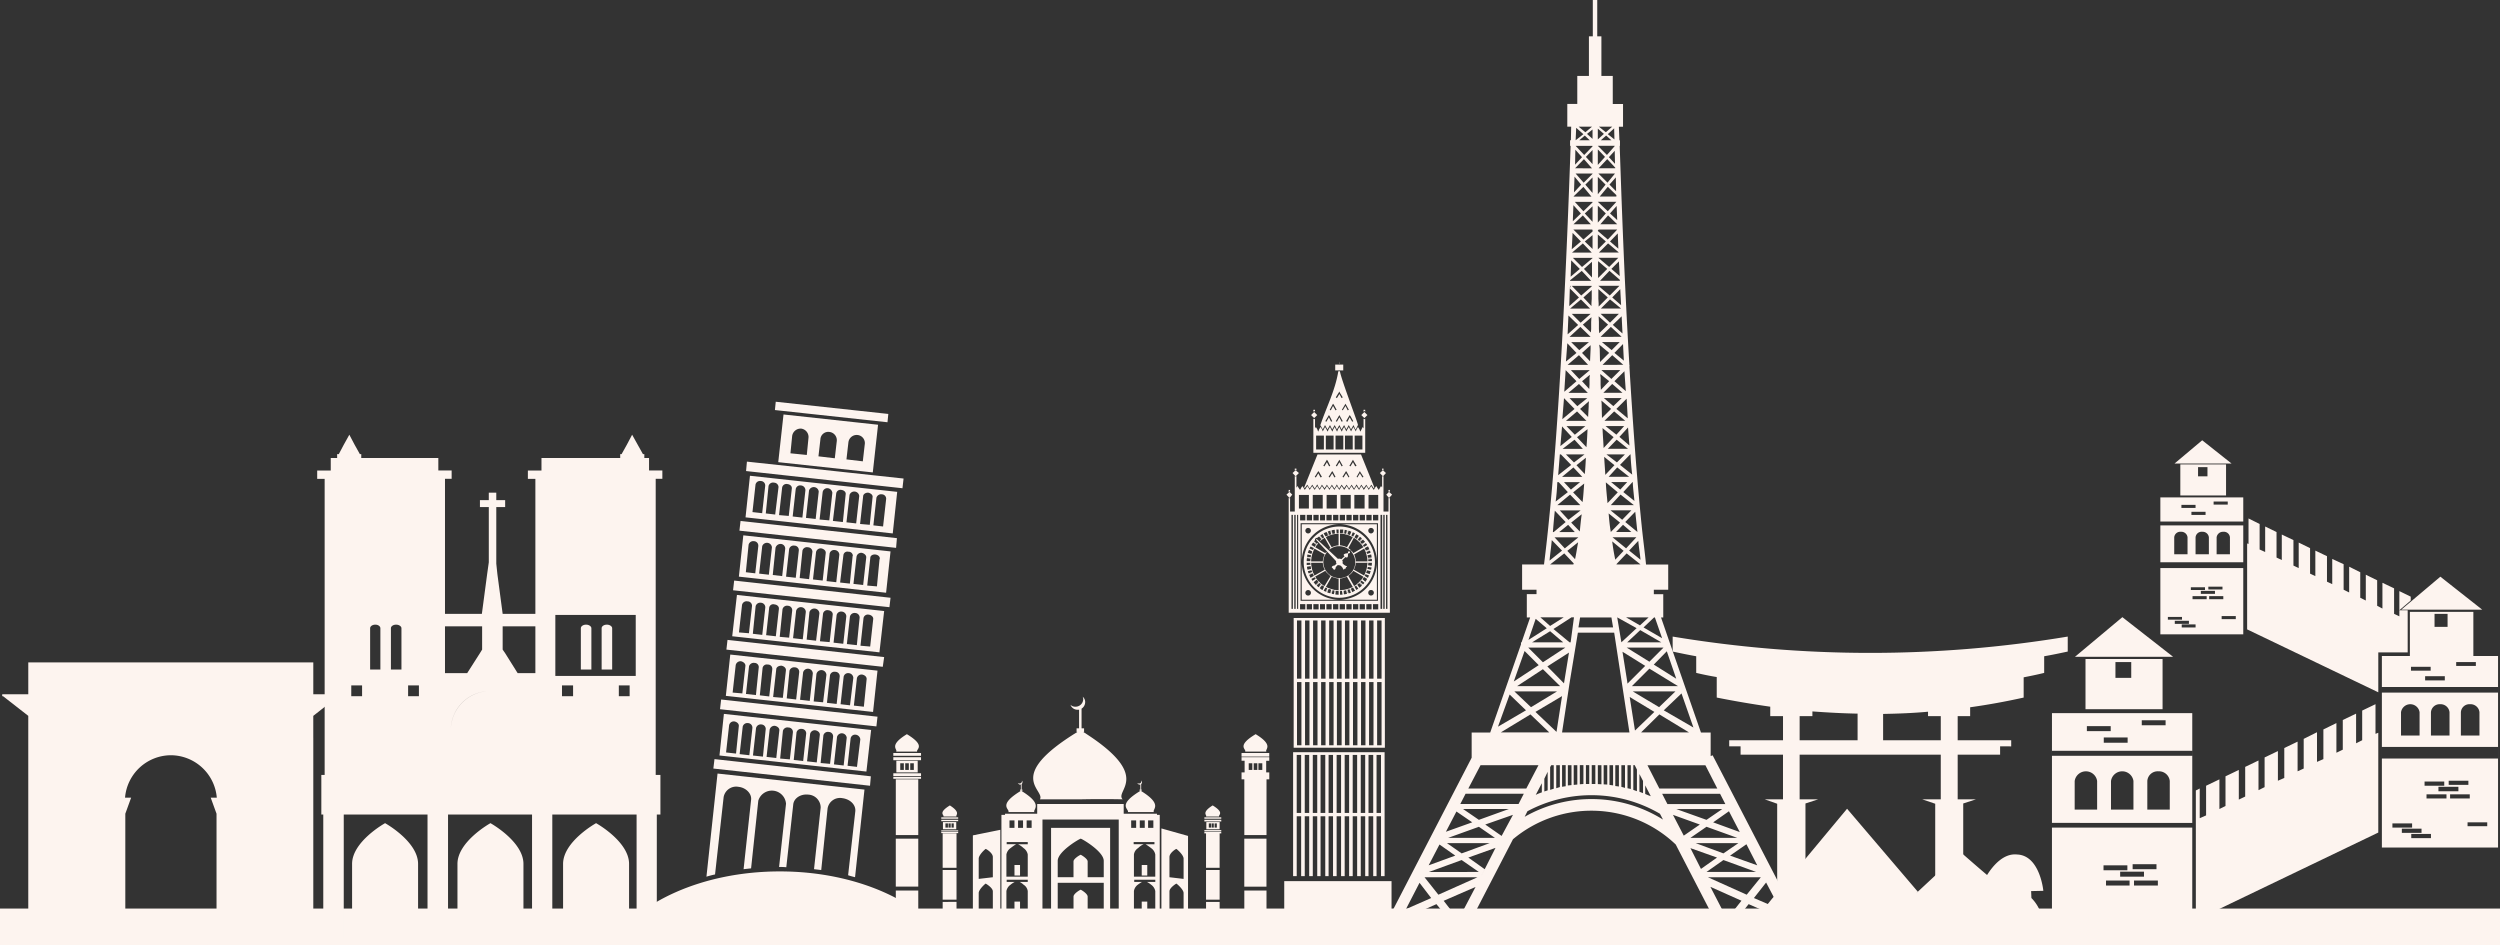
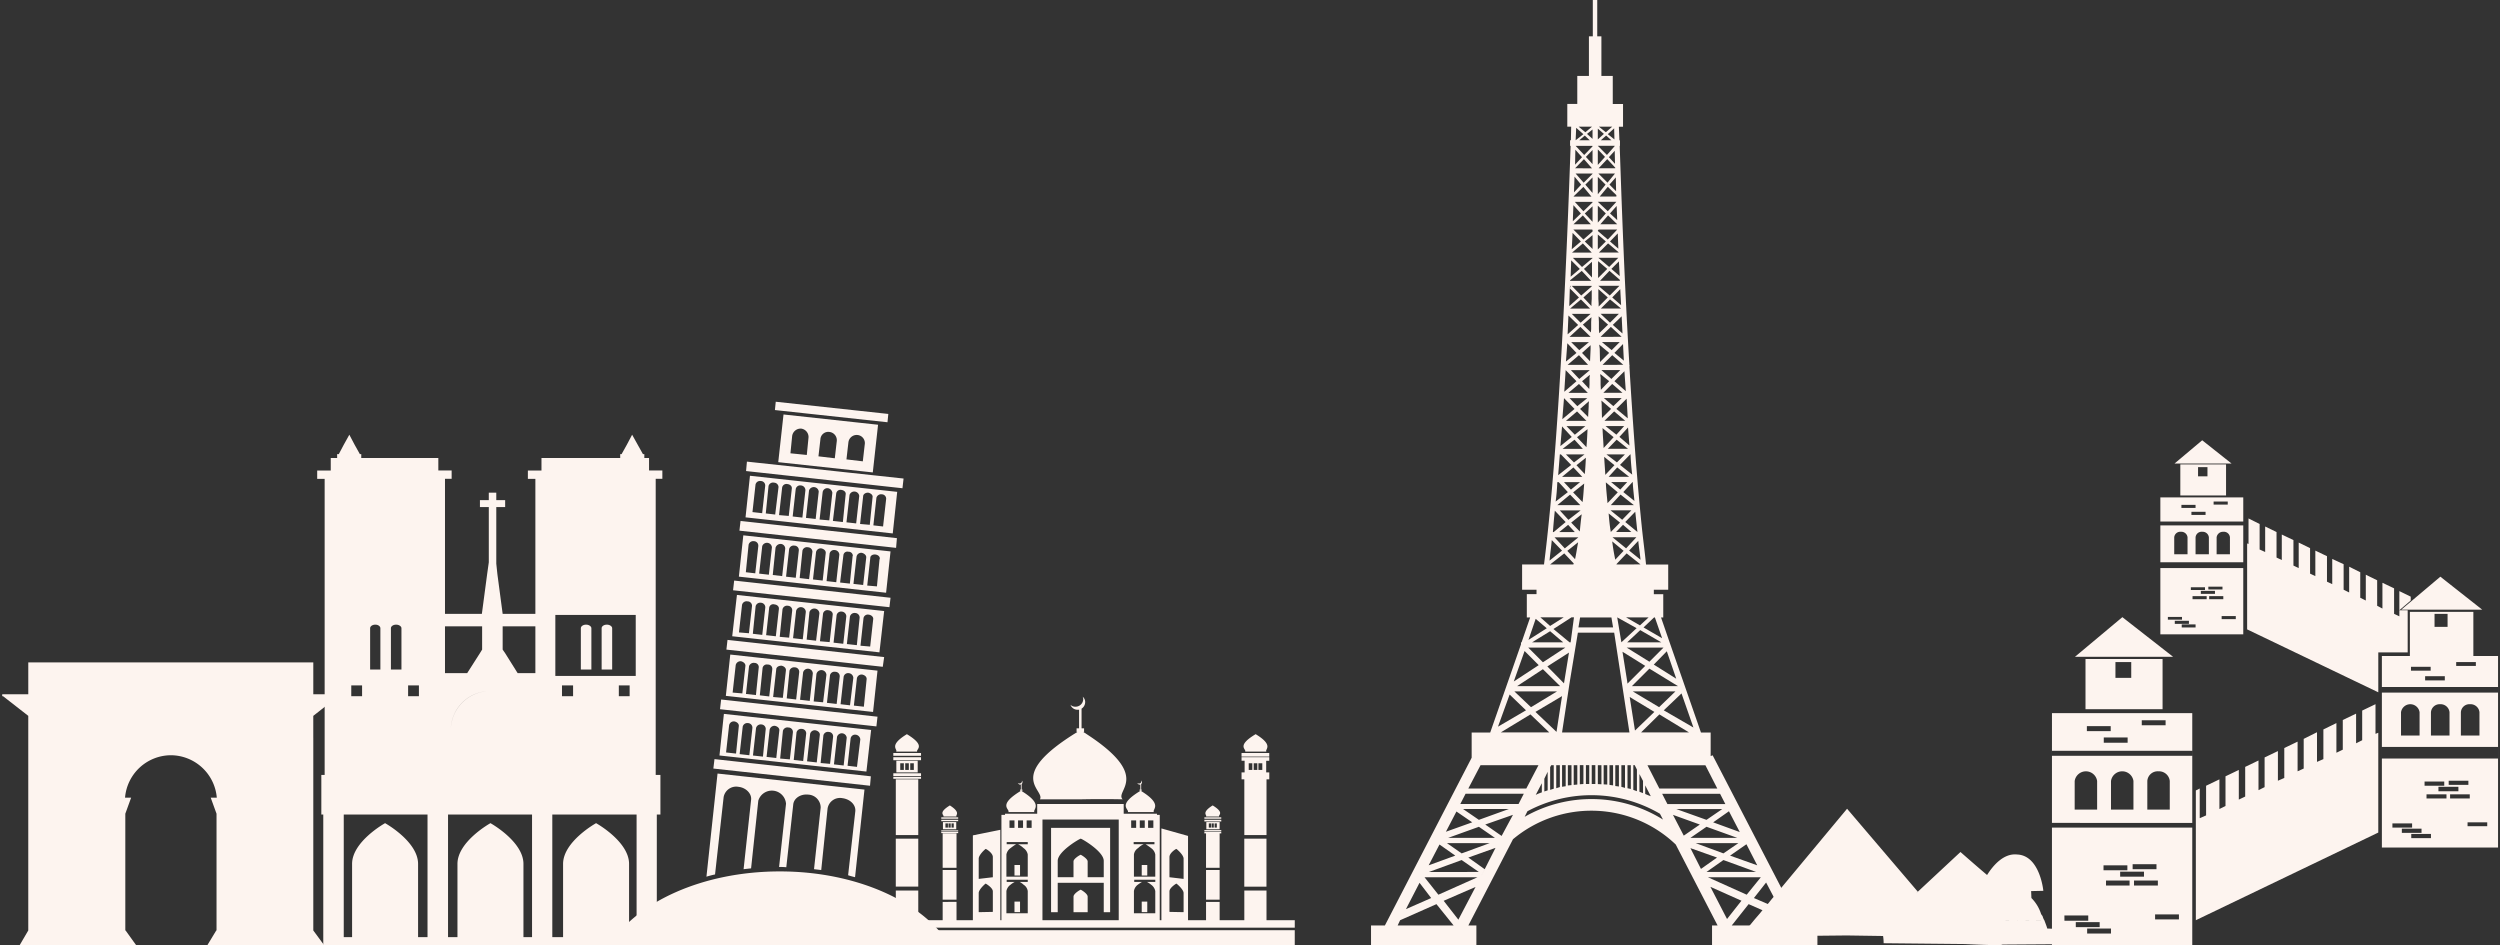
<svg xmlns="http://www.w3.org/2000/svg" width="569.934" height="215.469" viewBox="0 0 569.934 215.469">
  <rect x="0" y="0" width="569.934" height="215.469" fill="#333333" stroke="none" />
  <g transform="translate(66 -214.03)">
-     <rect width="569.934" height="8.341" transform="translate(-66 421.158)" fill="#fdf4ef" />
    <path d="M5.627,443.112v43.993l2.465,3.348h-26.61l2.022-3.348h.063V460.494l-1.327-3.665h1.39a10.567,10.567,0,0,0-10.428-9.67,10.537,10.537,0,0,0-10.492,9.67H-35.9l-1.328,3.665v26.611h.063l2.4,3.348H-61.31l1.96-3.348V438.182L-65.1,433.7h-.19v-.443h5.941v-7.267H5.627v7.267h6v.443h-.316l-5.689,4.487v4.93Z" transform="translate(-0.204 -60.955)" fill="#fdf4ef" fill-rule="evenodd" />
    <path d="M36.445,431.647v8.089h.442v29.771h76.037V439.735h.822V430.7h-1.074V363.194h1.517v-1.9h-3.033v-2.844H110.08v-.884h-.316l-1.2-2.149-1.265-2.276-1.2,2.276-1.2,2.149h-.316v.884H86.631V361.3h-3.1v1.9H85.24v30.782H77.783l-1.2-9.04-.253-2.4V369.641H78.35V368.06H76.328v-1.707H74.622v1.707H72.6v1.582h2.023v12.578l-.38,2.717-1.2,9.04H64.635V363.194h1.517v-1.9H63.117v-2.844H45.546v-.884H45.23l-1.2-2.149-1.2-2.276-1.265,2.276-1.138,2.149h-.379v.884H38.593V361.3H35.5v1.9H37.2V430.7h-.757Zm28.19-34.827H73.1v5.31l-.506.82L69.692,407.5H64.635V396.819Zm13.148,0H85.24V407.5H81.2L78.35,402.95l-.568-.82Zm-11.82,23.26a8.929,8.929,0,0,1,8.279-8.469,8.979,8.979,0,0,0-8.279,8.469Zm9.67-8.469a8.812,8.812,0,0,1,4.993,2.02,8.812,8.812,0,0,0-4.993-2.02Zm32.487-3.477H89.791V394.228H108.12v13.906Zm-6.573-11.693c.631,0,1.2.378,1.2.819v9.419h-2.4V397.26c0-.441.505-.819,1.2-.819Zm-4.74,0c.632,0,1.2.378,1.2.819v9.419h-2.4V397.26c0-.441.505-.819,1.2-.819Zm7.458,16.307h2.465v-2.465h-2.465Zm-12.957,0h2.528v-2.465H91.308Zm-37.8-16.307c.632,0,1.2.378,1.2.819v9.419h-2.4V397.26c0-.441.507-.819,1.2-.819Zm-4.741,0c.633,0,1.138.378,1.138.819v9.419H47.569V397.26c0-.441.505-.819,1.2-.819Zm7.458,16.307h2.466v-2.465H56.228Zm-12.957,0h2.466v-2.465H43.27Zm65.041,54.927H106.6V450.987c0-5.119-7.521-9.291-7.521-9.291s-7.523,4.172-7.523,9.291v16.687H89.1V439.735h19.215v27.939Zm-23.83,0H82.522V450.987c0-5.119-7.522-9.291-7.522-9.291s-7.522,4.172-7.522,9.291v16.687H65.329V439.735H84.481v27.939Zm-23.828,0H58.5V450.987c0-5.119-7.522-9.291-7.522-9.291s-7.522,4.172-7.522,9.291v16.687h-1.9V439.735H60.653v27.939Z" transform="translate(-29.189 -40.007)" fill="#fdf4ef" fill-rule="evenodd" />
    <path d="M450.47,425.012h1.265l-9.545-18.457a27.815,27.815,0,0,0-37.1-1.2l-10.176,19.658h1.833V429.5H372.727v-4.487h3.16l19.782-38.238v-5.752H399.9l7.016-20.1v-.442h.126l1.961-5.689h-.758V349.48h2.212v-1.01h-3.288v-5.753h4.994c3.729-29.2,5.5-79.387,6.068-95.44h-.127v-1.265h.19l.063-3.1h-.884v-5.182h2.276v-6.385h2.654V222.31h.885v-8.28H424.3v8.28h.947v9.038h2.591v6.385h2.34v5.182h-.948l.126,3.1h.126v1.265h-.063c.316,9.038.948,29.01,2.213,50l.063.19-.063.062c.757,12.706,1.7,25.663,2.843,36.788.316,3.033.694,5.752.947,8.405h5.057v5.753H437.2v1.01h2.149v5.309h-.506l1.961,5.689,7.142,20.544h2.209v5.372l.445-.19,20.1,38.808h3.793V429.5H450.47Zm-48.8-45.32h0l6.385-3.729-3.73-3.6Zm3.6-10.3h0l5.687-3.728-3.222-3.224Zm3.349-9.479h0l4.172-2.657-2.527-2.146Zm28.822-5.122h-.19l-2.4,2.276,4.236,2.465Zm2.717,7.713h0l-2.969,3.033,5.119,3.223Zm3.351,9.608h0l-4.046,3.853,6.764,3.92ZM423.1,242.914h0l-1.517,1.265-1.515-1.265Zm-1.958,1.708h0l-1.77,1.39.126-2.845Zm-.948,1.39h0l1.264-1.074,1.138,1.074Zm1.77-1.453h0l1.263-1.012v2.148Zm1.263,2.843h0l-1.9,1.96-1.959-2.085h3.856Zm-2.4,2.465h0l-1.582,1.708.063-3.413Zm-1.582,2.529h0l2.023-2.087L423.1,252.4Zm2.465-2.591h0l1.518-1.58v3.222Zm1.518,3.855h0l-2.023,2.023-1.833-2.086h3.856Zm-2.592,2.465h0l-1.643,1.77.125-3.6Zm-1.706,2.656h0l2.212-2.149,1.834,2.213H418.93Zm2.654-2.656h0l1.644-1.643v3.539Zm1.644,4.046h0l-2.086,2.022-1.96-2.148h4.046Zm-2.654,2.528h0l-1.834,1.769v-.379l.126-3.287Zm-1.708,2.465h0l2.149-2.023,1.834,2.023Zm2.593-2.465h0l1.77-1.644v3.539Zm1.77,4.108h0l-2.086,1.834-2.276-2.276H423.1l.128.063Zm-2.654,2.275h0l-2.086,1.77.19-3.729Zm-2.023,2.528h0l2.464-2.085,2.023,2.085Zm2.907-2.528h0l1.77-1.453v3.161Zm2.973-2.465h0l.187-.253h4.234l-2.147,2.276-2.274-1.961Zm-5.753-.253h0v0Zm4.55,6.511h0l-2.4,2.022-2.087-2.085h4.488Zm-2.907,2.465h0l-2.086,1.77.126-3.729Zm-2.213,2.591h0l2.655-2.149,2.15,2.276h-4.805Zm3.16-2.591h0L423.1,273.7v3.6Zm1.771,3.982h0l-2.4,2.085-2.149-2.212h4.551Zm-2.907,2.528h0l-2.213,1.959.127-4.045Zm-2.024,2.528h0l2.466-2.085,2.085,2.085Zm3.034-2.528h0l1.9-1.706v2.022l-.063,1.012v.632Zm-2.907-2.654h0l-.189.569.062-.569Zm4.551,6.383h0l-2.275,2.023-2.023-2.023Zm-2.844,2.528h0l-2.4,2.149.189-4.3Zm-1.958,2.718h0l2.465-2.275,2.337,2.275Zm3.032-2.781h0l1.961-1.706-.063,1.075v1.643l-.064.759Zm1.391,3.982h0l-2.212,1.833-1.834-1.833Zm-2.844,2.466h0l-2.4,1.959.317-4.173Zm-2.022,2.716h0L420.132,295l2.086,2.212Zm3.286-2.716h0l1.959-1.772v.824l-.127,2.843Zm1.77,3.92h0l-2.4,2.02-1.9-2.02Zm-3.033,2.525h0l-2.783,2.4.319-4.929Zm-1.833,2.655h0l2.4-2.023,2.022,2.023Zm3.1-2.655h0l1.77-1.455v.254l-.063.315V301.7l-.063,1.01Zm1.2,3.855h0l-2.276,1.834-1.77-1.834Zm-2.91,2.466h0l-2.781,2.338.38-4.8Zm-1.958,2.717h0l2.529-2.149,2.149,2.149Zm3.224-2.717h0l2.023-1.769-.063.7v.5l-.126,2.4Zm1.2,3.919h0l-2.4,1.959-1.894-1.959Zm-3.1,2.464h0l-2.592,2.086.379-4.489ZM416.4,316.36h0l2.717-2.086,1.9,2.086Zm3.288-2.655h0l2.4-1.833c-.063,1.327-.126,2.781-.254,4.108Zm1.706,3.92h0l-2.4,1.831-1.834-1.831Zm-3.034,2.4h0l-2.97,2.339c.127-1.518.252-3.162.379-4.74h.253Zm-2.086,2.717h0l2.591-2.149,2.023,2.149Zm3.288-2.654h0l2.147-1.708c-.063,1.265-.126,2.528-.251,3.73Zm.821,3.855h0l-2.086,1.706-1.581-1.706ZM417.6,326.22h0l-2.781,2.148c.19-1.389.316-2.905.378-4.423h.316Zm-2.4,2.972h0l2.907-2.4,2.34,2.4Zm3.6-2.91h0l2.528-2.02c-.126,1.388-.189,2.907-.378,4.232Zm1.708,4.11h0l-2.781,2.149-1.96-2.149Zm-3.412,2.654h0l-2.719,2.275h-.19c.126-1.579.253-3.222.442-4.866Zm-1.456,2.275h0l2.023-1.641,1.516,1.641Zm2.718-2.149h0l2.4-1.9c-.19,1.331-.315,2.721-.442,3.92Zm1.645,3.352h0l-3.1,2.528-2.339-2.528Zm-3.731,3.031h0l-2.844,2.278c.127-1.518.379-3.1.506-4.678Zm-2.717,3.16h0l3.222-2.528,2.15,2.276v.063l-.064.189Zm3.919-3.1h0l2.465-1.961c-.253,1.393-.444,2.719-.7,3.857Zm7.206-96.706h0l1.578,1.265,1.455-1.265Zm2.023,1.708h0l1.516,1.2-.063-2.53Zm.821,1.39h0l-1.2-1.074-1.2,1.074Zm-1.707-1.453h0l-1.388-1.2v2.466Zm-1.388,2.718h0l2.082,2.085,1.771-2.022v-.063Zm2.527,2.59h0l1.39,1.517-.063-2.97Zm1.452,2.4h0l-1.831-1.96-1.961,2.087h3.792Zm-2.339-2.464h0l-1.64-1.708v3.541Zm-1.516,3.791h0l2.087,2.086,1.706-2.086Zm2.528,2.528h0l1.517,1.517-.064-3.16Zm1.579,2.4h0l-1.958-1.9-1.833,2.213h3.791Zm-2.465-2.4h0l-1.767-1.77v3.982Zm-1.767,3.92h0l2.274,2.148,1.958-2.148Zm2.78,2.654h0l1.641,1.517-.127-3.224Zm1.641,2.465h0l-2.084-2.023L425,265.164Zm-2.592-2.465h0l-1.829-1.77v3.856Zm.95,6.383h0l1.9,1.644-.129-3.477Zm1.96,2.465h0l-2.4-2.022-2.086,2.085h4.488Zm-2.91-2.465h0l-1.829-1.58v3.413Zm-1.706,3.73h0l2.466,2.085,2.086-2.085Zm2.971,2.528h0l1.9,1.643-.189-3.35Zm1.9,2.465h0l-2.34-2.023-2.149,2.276h4.551Zm-2.844-2.465h0l-2.086-1.77v3.856Zm-2.024,3.856h0l2.593,2.212,2.212-2.212Zm3.16,2.654h0l2.024,1.77-.191-3.666Zm2.024,2.528h0l-2.528-2.085-2.086,2.085Zm-3.034-2.528h0l-2.15-1.9v2.211l.063,1.012v.759Zm-1.644,3.729h0l2.15,2.023,2.023-2.023Zm2.781,2.528h0l2.213,1.96-.19-3.919Zm2.023,2.718h0L427.4,288.55l-2.339,2.275Zm-3.1-2.781h0l-2.15-1.9.064,1.265v1.643l.063.948Zm-1.391,3.982h0l2.212,1.833,1.833-1.833Zm2.843,2.466h0l2.149,1.77-.19-3.794Zm2.023,2.716h0L427.716,295l-2.212,2.212Zm-3.223-2.716h0l-2.275-1.9.126.949.063,3.033Zm-1.77,3.92h0l2.276,2.02,2.022-2.02Zm2.971,2.525h0l2.591,2.277-.316-4.551Zm1.833,2.655h0l-2.339-2.023-2.023,2.023Zm-3.034-2.655h0L425,299.295v.442l.063.315V301.7l.064,1.2Zm-1.2,3.855h0l2.149,1.834,1.9-1.834Zm2.844,2.466h0l2.593,2.149L431,304.919Zm2.023,2.717h0l-2.528-2.149-2.213,2.149Zm-3.223-2.717h0l-2.213-1.9.063.823v.5l.064,2.654Zm-1.265,3.919h0l2.465,1.959,1.77-1.959Zm3.162,2.464h0l2.276,1.959-.318-4.108Zm1.958,2.718h0l-2.592-2.086-2.02,2.086Zm-3.286-2.655h0L425.5,311.62c.062,1.58.189,3.1.253,4.551Zm-1.643,3.92h0l2.4,1.831,1.834-1.831Zm3.1,2.4h0l2.781,2.213c-.189-1.582-.316-3.036-.378-4.615h-.063Zm2.086,2.717h0l-2.719-2.149-1.957,2.149Zm-3.351-2.654h0l-2.339-1.9c.063,1.391.189,2.781.253,4.111Zm-.758,3.855h0l2.085,1.706,1.579-1.706Zm2.781,2.275h0l2.528,2.023c-.125-1.453-.316-2.845-.379-4.3h-.062Zm2.4,2.972h0l-3.034-2.4-2.212,2.4Zm-3.668-2.91h0l-2.717-2.275c.063,1.643.253,3.226.381,4.74Zm-1.641,4.11h0l2.654,2.149,2.086-2.149Zm3.349,2.654h0l2.78,2.275c-.19-1.516-.315-3.1-.505-4.614Zm1.391,2.275h0l-1.9-1.641-1.581,1.641Zm-2.591-2.149h0l-2.59-2.085c.125,1.454.252,2.909.5,4.234Zm-1.707,3.352h0l3.1,2.528,2.339-2.528Zm3.793,3.031h0l2.592,2.087c-.126-1.391-.379-2.844-.507-4.3Zm2.592,3.16h0L431,340.188l-2.338,2.465.063.063Zm-3.857-3.1h0l-2.591-2.149c.19,1.581.442,2.969.695,4.171Zm-20.859,20.857h7.081l-2.971-2.528Zm7.205-5.689h0l-3.1,1.961-2.213-1.961Zm-2.338,2.657h0l4.11-2.657h.568l-.759,5.689h-.252Zm19.785.252h0l-2.972,2.781H438.9Zm-3.225-2.909h0l3.162,1.834L436,354.789Zm2.4,2.465h0l-4.424-2.465.95,5.689Zm-27.241,13.211h9.8l-3.92-3.856Zm11-8.786h0l-5.12,3.351-3.348-3.351Zm-4.107,4.3h0l4.93-3.16-1.138,7.015Zm23.261.5h0l-3.982,3.983h10.49Zm-5.186-4.8h0l5.186,3.224,3.222-3.224Zm4.235,4.171h0l-5.182-3.223,1.074,6.763.063.507Zm3.225,11.062h0l-4.172,4.109h10.933Zm-6.069-5.246h0l6.006,3.6,3.728-3.6Zm4.93,4.678h0L431.7,372.93l1.2,7.648Zm-35.016,4.678h11.061l-4.3-4.109Zm12.833-9.355h0l-5.944,3.6-3.791-3.6Zm-4.931,4.678h0l6.066-3.6-1.262,8.154Zm25.028,16.75h0v1.959c.442.19.888.379,1.266.506Zm-.5,1.768h0v-2.78l-.821-1.58v4.045Zm-1.391-.442h0v-4.929l-.505-1.011h-.316V394.1Zm-1.39-.506h0V388.48h-.759v5.246Zm-1.328-.252h0V388.48H429.8v4.93Zm-1.389-.316h0V388.48h-.824v4.742Zm-1.328-.252h0V388.48h-.822v4.488Zm-1.326-.19h0V388.48h-.823v4.362Zm-1.329-.062h0V388.48h-.819v4.3Zm-1.391-.063h0v-4.3h-.821v4.3Zm-1.389,0h0v-4.3h-.761v4.3Zm-1.329,0h0v-4.3h-.821v4.362Zm-1.389.125h0V388.48h-.823v4.488Zm-1.328.128h0V388.48H417.6v4.614Zm-1.326.252h0v-4.8h-.824v4.93Zm-1.329.19h0V388.48h-.821v5.246Zm-1.391.378h0V388.48h-.569l-.252.443V394.1Zm-1.389.38h0v-4.237l-.76,1.582v2.907Zm40.893,29.327h0l3.286-4.171-7.079-3.161ZM458.37,418h0l3.223-3.981H449.521Zm4.426-2.781h0l-2.78,3.54,6,2.59Zm-3.983,4.93h0l-3.854,4.867h12.894l-.569-1.138Zm-10.869-8.028h0l3.664-2.59-6.065-2.149Zm5.119-3.54h0l3.412-2.337h-9.733Zm5.246-2.085h0l-3.73,2.592,6.195,2.213Zm-5.246,3.6h0l-3.856,2.717H460.52Zm-7.52-5.056h10.68l-7.015-2.528Zm-1.518-.505h0l3.665-2.53-6.13-2.211Zm5.183-3.6h0l3.6-2.465H442.316Zm5.119-1.961h0l-3.6,2.528,6.066,2.213Zm-14.032-1.644H453.5l-1.2-2.339H439.094Zm-47.656,26.359h0l-3.35-4.3,7.269-3.161ZM388.085,418h0l-3.159-3.981H397Zm-4.3-2.716h0l2.655,3.476-5.753,2.528Zm3.857,4.866h0l3.919,4.867H378.793l.568-1.2Zm10.048-6.13h0l.95-1.834-3.73-2.654,6.2-2.213-2.465,4.867Zm-4.3-5.438h0l-3.349-2.337h9.734Zm-5.055-2.023h0l3.6,2.529-6.068,2.213Zm5.055,3.541h0l3.919,2.717H385.936Zm7.587-5.056H390.3l7.016-2.528Zm50.69-11.25H438.462l-2.719-5.31h13.211ZM402.5,404.6h0L398.768,402l6.319-2.211Zm-5.183-3.667h0l-3.6-2.465H404.14Zm-5.118-1.9h0l3.6,2.465-6,2.149Zm14.158-1.707H393.079l1.2-2.339h13.273Zm1.77-3.538H394.911l2.781-5.31H410.9Zm11.756-35.522h8.279l3.478,22.755H416.275l1.771-11.632Zm8.027-1.2h-7.9l.378-2.276h7.142Zm-16.245,37.607h0v-2.085l-1.388,2.657a8.945,8.945,0,0,1,1.388-.571Zm27.622,6.2h0l-.693-1.328a30.915,30.915,0,0,0-30.214-.569l-.632,1.266a30.728,30.728,0,0,1,31.539.631Z" transform="translate(-126.17)" fill="#fdf4ef" fill-rule="evenodd" />
    <path d="M260.328,439.7v4.488h.569v.823h-.189c16.116,10.177,7.079,13.336,8.974,15.359-3.1-.064-6.194-.064-9.353,0h-9.482c1.2-2.213-8.152-5.12,8.533-15.359h-.19v-.823h.57v-4.235h-.38a1.691,1.691,0,0,1-1.58-1.137,1.52,1.52,0,0,0,1.138.442,1.755,1.755,0,0,0,1.77-1.707,1.506,1.506,0,0,0-.126-.568,1.555,1.555,0,0,1,.568,1.2,1.78,1.78,0,0,1-.821,1.516ZM228.85,464.291c.189-.379-1.327-.824,1.453-2.528,2.655,1.7,1.2,2.213,1.517,2.528Zm-.126,2.907h3.033v-1.645h-3.033Zm.568-.379h.569v-.95h-.569Zm1.39,0h.506v-.95h-.506Zm-.695,0h.505v-.95h-.505Zm-1.644-1.455H232.2v-.316h-3.857Zm0-.568H232.2v-.317h-3.857Zm0,2.906H232.2v-.253h-3.857Zm0,.379H232.2v-.252h-3.857Zm.317.063h3.16v7.839h-3.16Zm3.16,8.345v6.763h-3.16v-6.763Zm0,7.267v4.173h3.729V468.59l6.258-1.266v20.607h.252V463.913h.823v-.254h7.331v-2.213h19.72v1.834h0v.378h7.584v.254h.633v24.019h.379V467.008l6.068,1.708v19.215h4.108v-4.173h3.1v4.173h5.625v-6.764h5.057v6.764h6.445v1.7H211.342v-1.7h6.638v-6.764H223.1v6.764h5.562v-4.173ZM222.845,449.5c-.316-.567,2.149-1.262-2.339-3.979-4.361,2.653-1.959,3.474-2.464,3.979Zm.128,4.741H218.1v-2.655h4.868Zm-.886-.568h-.822v-1.517h.822Zm-2.275,0h-.821v-1.517h.821Zm1.138,0h-.823v-1.517h.823Zm2.78-2.213h-6.32v-.695h6.32Zm0-1.01h-6.32v-.631h6.32Zm0,4.614h-6.32v-.63h6.32Zm0,.632h-6.32v-.442h6.32Zm85.2,37.923H211.342v-3.411h97.589Zm-85.832-37.8H217.98v12.7H223.1Zm74.52-6.323c.378-.567-2.149-1.262,2.4-3.979,4.359,2.653,1.958,3.474,2.465,3.979Zm4.8,4.741v-2.655h.7v-.82H296.8v.82h.7v2.655h-.7v1.582h.633v12.7h5.057v-12.7h.633V454.24Zm-3.982-.568h.821v-1.517h-.821Zm2.213,0h.883v-1.517h-.883Zm-1.076,0h.824v-1.517h-.824Zm-2.781-3.035h6.322v-.819H296.8Zm5.689,18.711v10.933h-5.057V469.348Zm-51.07,18.583H268.8V464.986H251.415Zm40.262-23.64c-.189-.379,1.327-.824-1.454-2.528-2.719,1.7-1.2,2.213-1.517,2.528Zm.126,2.907H288.77v-1.645H291.8Zm-.633-.379h-.506v-.95h.506Zm-1.327,0h-.505v-.95h.505Zm.633,0h-.506v-.95h.506Zm1.706-1.391h-3.854v-.379h3.854Zm0-.631h-3.854v-.317h3.854Zm0,2.906h-3.854v-.316h3.854Zm0,.442H291.8v7.839h-3.1v-7.839h-.379v-.316h3.854Zm-3.475,8.345v6.763h3.1v-6.763Zm-70.727-7.143v10.933H223.1V469.348ZM240.1,481.357v4.677l-3.222.063v-4.361c0-.821,1.517-2.149,1.58-2.149s1.642.949,1.642,1.77Zm0-7.837v4.614l-3.222.379V473.9c0-.886,1.517-2.213,1.58-2.213.063-.063,1.642.885,1.642,1.834Zm40.263,7.837v4.677l3.224.063v-4.361c0-.821-1.579-2.149-1.642-2.149s-1.582.949-1.582,1.77Zm0-7.837v4.614l3.224.379V473.9c0-.886-1.579-2.213-1.642-2.213-.064-.063-1.582.885-1.582,1.834Zm-9.482-10.24c.381-.7-2.654-1.517,2.908-4.869h-.252v-.251h.189v-1.138h-.189a.626.626,0,0,1-.507-.38.678.678,0,0,0,.381.127.556.556,0,0,0,.567-.507.234.234,0,0,0-.062-.188.381.381,0,0,1,.188.378.586.586,0,0,1-.188.445v1.262h.125v.251h-.253c5.309,3.227,2.528,4.237,3.033,4.869Zm-9.164,11.25v3.6h3.667V474.4c0-2.149-4.993-5.056-5.248-5.056s-5.246,2.907-5.246,5.056v3.729h3.6v-3.6c0-.631,1.517-1.517,1.643-1.517.063,0,1.581.886,1.581,1.517Zm0,8.026V486.1h-3.224v-3.542c0-.695,1.517-1.578,1.643-1.578.063,0,1.581.883,1.581,1.578Zm3.667-3.157H254.891v6.7h-1.517V466.883h13.463V486.1h-1.453Zm-20.353-4.047H246.3v2.4h-1.265Zm0,8.343H246.3v2.4h-1.265Zm29.011,0h1.264v2.4h-1.264Zm0-8.343h1.264v2.4h-1.264Zm-30.149-10.176h1.138v1.708h-1.138Zm31.6,0h1.2v1.708h-1.2Zm-1.9,0h1.138v1.708H273.6Zm-1.96,0h1.138v1.708H271.64Zm-23.828,0h1.138v1.708h-1.138Zm-1.959,0h1.138v1.708h-1.138Zm26.484,14.032h1.768a8.5,8.5,0,0,0-.948.631,2.209,2.209,0,0,0-.884,1.455v5.056h4.867v-5.056a2.292,2.292,0,0,0-.949-1.455,4.942,4.942,0,0,0-.948-.631h1.9v-.5h-4.8Zm-29.076-8.6h2.15a13.77,13.77,0,0,0-1.265.886,2.281,2.281,0,0,0-.948,1.453v5.055h4.867V472.95a2.285,2.285,0,0,0-.949-1.453,5.426,5.426,0,0,0-1.264-.886h2.213v-.5h-4.8Zm0,8.6h1.833a4.908,4.908,0,0,0-.948.631,2.288,2.288,0,0,0-.948,1.455v5.056h4.867v-5.056a2.069,2.069,0,0,0-.949-1.455,4.1,4.1,0,0,0-.884-.631h1.833v-.5h-4.8Zm28.949-8.6h2.276a4.344,4.344,0,0,0-1.266.886,2.067,2.067,0,0,0-.947,1.453v5.055h4.867V472.95a2.285,2.285,0,0,0-.949-1.453,13.849,13.849,0,0,0-1.264-.886h2.023v-.5h-4.74Zm-25.537-14.537a.379.379,0,0,1,.19.378.58.58,0,0,1-.19.445v1.262h.19v.251H246.3v-.251h.189v-1.138H246.3c-.19,0-.38-.189-.507-.38a.9.9,0,0,0,.38.127.557.557,0,0,0,.569-.507.229.229,0,0,0-.064-.188Zm-.125,2.337c5.308,3.227,2.591,4.237,3.033,4.869H243.64c.443-.7-2.654-1.517,2.908-4.869Z" transform="translate(-79.759 -64.118)" fill="#fdf4ef" fill-rule="evenodd" />
-     <path d="M368.72,363.891h-1.135V355.8l-.128.125-.19-.125v2.59l-.252-.316-.253.443-.254.442-.316-.442-.254-.443-.315.443-.253.442-.315-.442-.254-.443-.316.443-.254.442-.253-.442-.316-.443-.254.443-.315.442-.253-.442-.316-.443-.251.443-.254.442-.318-.442-.253-.443-.315.443-.254.442-.316-.442-.251-.443-.317.443-.251.442-.256-.442-.315-.443-.253.443-.315.442-.252-.442-.317-.443-.252.443-.253.442-.318-.442-.254-.443-.315.443-.251.442-.316-.442-.251-.443-.318.443-.252.442-.253-.442-.317-.443-.252.443-.316.442-.252-.442-.317-.443-.251.443-.254.442-.315-.442-.252-.443-.318.443-.252.442-.316-.442-.253-.443-.315.443-.253.442-.251-.442-.317-.443-.254.443-.316.442-.251-.442-.316-.443-.254.443-.251.442-.316-.442-.251-.443-.256.379V355.8l-.188.125-.191-.125v8.09h-1.073v-3.16l-.125.189-.19-.189v26.23h23.069v-26.23l-.19.189-.127-.189Zm.7,98.854H344.955v-14.6h24.462Zm-2.4-15.737V433.355H366v13.652h-.759V433.355H364.17v13.652h-.759V433.355H362.4v13.652h-.822V433.355h-1.012v13.652h-.819V433.355h-1.013v13.652h-.821V433.355H356.9v13.652h-.821V433.355h-1.011v13.652h-.759V433.355h-1.074v13.652h-.757V433.355h-1.012v13.652h-.823V433.355h-1.012v13.652h-.821V433.355H347.8v13.652h-.822V418.753h20.858v28.255ZM366,432.6h1.012V419.386H366Zm-18.2,0h1.01V419.386H347.8Zm1.832,0h1.012V419.386h-1.012Zm1.834,0h1.012V419.386h-1.012Zm1.77,0h1.074V419.386h-1.074Zm1.833,0h1.011V419.386h-1.011Zm1.832,0h1.012V419.386H356.9Zm1.833,0h1.013V419.386h-1.013Zm1.832,0h1.012V419.386h-1.012Zm1.834,0h1.01V419.386H362.4Zm1.769,0h1.075V419.386H364.17Zm-15.863-77.488-.759-.635-.695.635.695.757Zm19.846,0-.695-.635-.7.635.7.757Zm1.392,4.929-.7-.633-.631.633.631.758Zm-22.756,0-.63-.633-.7.633.7.758Zm.568-5.5v-.442h.379v.442l-.188-.19Zm19.911,0v-.442h.318v.442l-.128-.19Zm-21.3,4.93v-.5h.315v.442l-.125-.128Zm22.752-.062v-.442h.317v.5l-.19-.19Zm-16.179-8.533-3.035,7.52.063.063.063.127.571-.822.441.7.128.127.127-.127.441-.7.569.885.125-.19.445-.757.378.757.189.19.505-.885.505.7.064.127.126-.127.442-.7.445.7.125.127.128-.127.442-.7.441.7.127.19.125-.19.442-.757.383.757.189.19.064-.19.441-.7.506.7.063.127.568-.822.445.7.127.127.125-.127.443-.7.567.885.126-.19.442-.757.442.757.129.19.505-.885.506.7.063.127.569-.822.442.7.128.127.128-.127.442-.7.569.822.063-.127.063-.063-3.034-7.52Zm1.01,5.119-.63-1.076-.19-.251-.823,1.327.252.127.571-.947.505.947Zm4.743-2.528-.633-1.139-.127-.251-.823,1.391.251.128.571-.95.505.95Zm3.158,0-.694-1.139-.127-.251-.821,1.391.253.128.568-.95.506.95Zm1.582,2.528-.7-1.076-.125-.251-.761,1.327.19.127.571-.947.567.947Zm-3.223,0-.57-1.076-.19-.251-.821,1.327.251.127.569-.947.571.947Zm-3.162,0-.568-1.076-.189-.251-.822,1.327.253.127.569-.947.505.947Zm-1.2-2.528-.571-1.139-.19-.251-.821,1.391.252.128.569-.95.507.95Zm-4.868,6.638h-2.275v3.1h2.275Zm15.8,0H364.17v3.1h2.212Zm-3.1,0h-2.34v3.1h2.34Zm-3.159,0h-2.34v3.1h2.34Zm-3.164,0h-2.337v3.1h2.337Zm-3.222,0h-2.275v3.1h2.275Zm4.676-28.381h-1.832v-1.327h1.832ZM352.479,341.9l-.7-.7-.7.7.7.694Zm11.438,0-.694-.7-.7.7.7.694Zm-1.074,2.716-.251.506-.254.506h-.061l-.192-.506-.316-.506-.317.506-.189.506h0l-.253-.506-.315-.506-.253.506-.252.506h0l-.254-.506-.251-.506-.318.506-.253.506h0l-.251-.506-.253-.506-.315.506-.191.506h-.063l-.252-.506-.253-.506-.318.506-.19.506h-.064l-.251-.506-.253-.506-.315.506-.19.506h-.062l-.254-.506-.252-.506-.317.506-.191.506h-.061l-.256-.506-.316-.506-.252.506-.253.506h0l-.19-.506-.315-.506-.315.506-.19.506h-.063l-.19-.506-.318-.506-.189.316v-2.213l-.19.128-.189-.128v2.909h0v4.868h11.819v-4.868h0v-2.909l-.188.128-.19-.128v2.213Zm-5.309-14.979c0,.189-.063.379-.063.57h.063v-.57Zm-.251,2.276c-.7,4.361-2.721,8.216-4.11,12.324v-.063l.506.885.063.125.505-1.01.505.885.066.125.061-.125.508-.885.505,1.01.062-.125.505-.885.5,1.01.064-.125.507-.885.442.885.063.125.063-.125.506-.885.5,1.01.063-.125.508-.885.505,1.01.063-.125.506-.885.379.885.125.125.063-.125.443-.885c.125-.19-3.856-10.492-4.108-12.261Zm1.011,5.94-.633-1.011-.127-.315-.823,1.326.251.189.571-.947.505.947Zm-2.4,5.437-.569-1.139-.189-.252-.823,1.391.251.128.571-1.014.5,1.014Zm2.4,0-.633-1.139-.127-.252-.823,1.391.251.128.571-1.014.505,1.014Zm2.4,0-.631-1.139-.19-.252-.823,1.391.316.128.507-1.014.569,1.014Zm-3.793-2.594-.632-1.138-.19-.251-.758,1.389.252.128.506-1.01.568,1.01Zm2.783,0-.634-1.138-.127-.251-.821,1.389.191.128.63-1.01.505,1.01Zm-8.092.445v-.445h.38v.445l-.19-.188Zm11.441,0v-.445h.378v.445l-.188-.188Zm-9.039,5.436h-1.771v3.16h1.771Zm8.786,0h-1.77v3.16h1.77Zm-2.213,0H358.8v3.16h1.77Zm-2.149,0h-1.77v3.16h1.77Zm-2.211,0h-1.77v3.16h1.77Zm9.924,70.6h1.012V402.763H366.13Zm-18.266,0h1.01V402.763h-1.01Zm1.832,0h1.012V402.763H349.7Zm1.834,0h1.011V402.763H351.53Zm1.833,0h1.01V402.763h-1.01Zm1.833,0h1.01V402.763H355.2Zm1.767,0h1.076V402.763h-1.076Zm1.834,0h1.013V402.763H358.8Zm1.834,0h1.01V402.763h-1.01Zm1.833,0h1.01V402.763h-1.01Zm1.833,0h1.011V402.763H364.3ZM366.13,402h1.012V388.731H366.13Zm-18.266,0h1.01V388.731h-1.01Zm1.832,0h1.012V388.731H349.7Zm1.834,0h1.011V388.731H351.53Zm1.833,0h1.01V388.731h-1.01Zm1.833,0h1.01V388.731H355.2Zm1.767,0h1.076V388.731h-1.076Zm1.834,0h1.013V388.731H358.8Zm1.834,0h1.01V388.731h-1.01Zm1.833,0h1.01V388.731h-1.01Zm1.833,0h1.011V388.731H364.3Zm3.6-13.84H347.105v29.58H367.9ZM349.758,385h-1.2v1.2h1.2Zm16.624,0h-1.2v1.2h1.2Zm-1.516,0h-1.2v1.2h1.2Zm-1.517,0h-1.2v1.2h1.2Zm-1.517,0h-1.2v1.2h1.2Zm-1.515,0h-1.2v1.2h1.2Zm-1.519,0h-1.2v1.2h1.2Zm-1.515,0h-1.2v1.2h1.2Zm-1.518,0h-1.2v1.2h1.2Zm-1.518,0h-1.138v1.2h1.138Zm-1.453,0h-1.2v1.2h1.2Zm-1.517,0h-1.2v1.2h1.2Zm6.258-8.851c-.126,0-.251-.061-.378-.061l-.445.444c-.063.252-.063.441-.19.568a.279.279,0,0,1-.315,0,1.729,1.729,0,0,0-.315-.38c-.127-.063-.127-.188,0-.315a.7.7,0,0,1,.505-.192l.505-.441c-.126-.063-.126-.254-.126-.379v-.19l-4.552-4.867v-.126h.127c0-.062.063-.062.063,0l4.8,4.488a.487.487,0,0,1,.318-.063,1.172,1.172,0,0,1,.442.125l.758-.694a.136.136,0,0,1-.126-.129.177.177,0,0,1,0-.315,1.2,1.2,0,0,1,.757-.191l.125-.125v-.318h.445v.379h-.251l-.193.191c0,.315,0,.633-.125.759a.391.391,0,0,1-.378,0l-.064-.063-.757.758a.89.89,0,0,1,.128.379c0,.125-.064.19-.064.252a1.782,1.782,0,0,0,.947.695.063.063,0,0,1,.064.066c0,.063,0,.127-.064.127-.126,0-.126.062-.126.125-.063,0-.063.063-.063.126a.221.221,0,0,1-.064.128c-.126,0-.189,0-.189.062a.136.136,0,0,0-.126.127h-.063c-.064.063-.064,0-.128,0a1.619,1.619,0,0,0-.757-.95Zm-.189-7.331H356.9l-.063-.82h.507Zm-.824.064c-.188.063-.378.063-.568.126l-.189-.821h0a2.235,2.235,0,0,1,.694-.127h0Zm-.883.188a.9.9,0,0,1-.442.128l-.318-.759.571-.188h0Zm-.694.256a2.305,2.305,0,0,1-.571.252l-.442-.7a2.338,2.338,0,0,1,.694-.316Zm-.888.443a1.356,1.356,0,0,1-.378.251l-.506-.695a2.206,2.206,0,0,0,.506-.318Zm-.63.441a1.114,1.114,0,0,1-.318.253l.128.125.253-.252h.062l.064-.063c.189-.125.316-.252.505-.38h.063l1.328,2.34a1.375,1.375,0,0,0-.315.189l.126.127a3.239,3.239,0,0,1,2.212-.759,3.7,3.7,0,0,1,2.4.948h.254a2.435,2.435,0,0,0-.634-.5l1.265-2.34h.063c.254.191.442.317.7.507l.063.063h0a2.683,2.683,0,0,0,.444.378,4.049,4.049,0,0,0,.507.569v.063l.063.062a2.3,2.3,0,0,1,.315.508l-2.275,1.326c-.128-.188-.316-.441-.442-.631v.316a3.674,3.674,0,0,1,.885,2.34,3.618,3.618,0,0,1-6.193,2.59,3.568,3.568,0,0,1-1.076-2.59,3.191,3.191,0,0,1,.757-2.149l-.127-.126c-.062.063-.125.19-.188.252l-2.277-1.326a2.762,2.762,0,0,1,.507-.7v-.064h0c.063,0,.063-.063.128-.125l-.128-.128c-.062.064-.062.128-.128.19l-.7-.568a.5.5,0,0,0,.254-.253v-.316l.189-.063c.063-.128.19-.128.318-.128a2.824,2.824,0,0,1,.442-.315h0Zm-1.076,1.137h-.063l-.569-.507h0l.632.442Zm-.127.126a1.406,1.406,0,0,0-.315.507l-.378-.252-.38-.192h0a4.543,4.543,0,0,1,.38-.568h.062Zm-.505.76a2.857,2.857,0,0,0-.188.442l-.822-.378c.063-.126.19-.317.253-.443h0Zm-.379.757c-.063.191-.126.379-.189.57l-.758-.252h-.063c.063-.254.191-.443.252-.695h0Zm-.189.695h0l-.758-.189h0Zm-.064.19c-.062.129-.062.254-.125.444l-.821-.126c.063-.189.063-.381.126-.569v.061Zm-.125.571h0l-.758-.063h0v-.064Zm0,.19a1.748,1.748,0,0,0-.063.567h-.822a2.555,2.555,0,0,1,.064-.695Zm-.063.947a1.086,1.086,0,0,0,.063.442l-.885.063h0v-.506Zm.063.757c.063.192.063.444.125.633l-.82.19h0a2.68,2.68,0,0,1-.126-.695h0Zm.189.76h0l-.758.188h0Zm0,.188c.063.128.126.255.189.38l-.819.316v.064l-.191-.568h.063Zm.253.57h0l-.7.316h0v-.063Zm.063.125a2.277,2.277,0,0,0,.251.57l-.757.444h0c-.126-.191-.19-.444-.317-.635l.064-.064Zm.442.887a.623.623,0,0,0,.252.315l-.757.506h0a2.635,2.635,0,0,1-.253-.442h0Zm.442.568c.129.189.254.317.381.506l-.571.631H352.1c-.125-.189-.316-.38-.442-.568h0Zm.635.757c.124.063.188.191.315.253l-.506.7h-.063c-.127-.128-.252-.255-.381-.38h0Zm.566.506c.19.126.317.19.505.316l-.378.759h-.063a3.52,3.52,0,0,1-.569-.442h0Zm.822.508.378.19-.315.757a1.266,1.266,0,0,1-.505-.251h0Zm.7.316c.19.061.38.125.569.189l-.189.822h0c-.253-.064-.505-.127-.7-.19Zm.7.252h0l-.127.695h-.063Zm.189.064c.127,0,.316.063.443.063l-.127.819h0c-.19,0-.378-.063-.505-.063h0Zm.568.125h.064l-.127.694h0Zm.19,0c.19,0,.445.063.634.063v.822a3.078,3.078,0,0,1-.76-.063h0Zm.95.063a1.079,1.079,0,0,0,.442-.063l.127.821v.063h-.569Zm.82-.063c.19-.062.38-.062.569-.125l.19.819h0c-.19.063-.443.063-.7.128h0Zm.759-.19h0l.188.695h-.063l-.125-.695Zm.125-.063a1.6,1.6,0,0,0,.445-.128l.316.759v.063a1.51,1.51,0,0,1-.506.127h0Zm.57-.189H360l.253.695h0Zm.191-.063a3.939,3.939,0,0,0,.5-.253l.442.7v.062a2.953,2.953,0,0,0-.632.315v-.062Zm.819-.445a1.326,1.326,0,0,0,.38-.252l.506.7c-.127.124-.316.188-.443.315h0Zm.506-.316h0l.442.57h0Zm.127-.126a2.817,2.817,0,0,0,.444-.38l.632.57h0a4,4,0,0,1-.569.506h0Zm.7-.631c.124-.128.187-.253.251-.316l.7.505a1.641,1.641,0,0,1-.316.378Zm.5-.631a1.367,1.367,0,0,0,.316-.507l.757.442a5.152,5.152,0,0,1-.379.632h-.063Zm.506-.759c.063-.128.125-.255.189-.38l.823.316a1.832,1.832,0,0,0-.254.508h-.063Zm.316-.7a2.021,2.021,0,0,0,.189-.57l.824.191h.063a4.538,4.538,0,0,0-.253.695Zm.315-.885c0-.125.064-.316.064-.441l.885.125c-.063.126-.063.316-.125.506h0Zm.127-.633h0l.759.129h-.063Zm0-.19a1.75,1.75,0,0,0,.063-.567h.823a2.574,2.574,0,0,1-.063.694Zm.063-.947a.815.815,0,0,0-.063-.38l.886-.125h0v.5Zm-.063-.567h0v-.064l.759-.063h0v.063Zm0-.19c-.063-.19-.063-.379-.127-.571l.824-.19v-.061a3.188,3.188,0,0,1,.125.759h0Zm-.19-.886a2.863,2.863,0,0,0-.189-.442l.823-.317h0a1.5,1.5,0,0,1,.127.507h0Zm-.251-.632h0l.7-.315h0v.062Zm-.063-.128a2.333,2.333,0,0,0-.253-.567l.7-.38h.063c.126.19.19.443.318.632Zm-.442-.821c-.063-.126-.127-.252-.189-.378l.632-.507a1.9,1.9,0,0,1,.315.44Zm-.442-.7a2.527,2.527,0,0,1-.378-.442l.63-.568a3.651,3.651,0,0,0,.442.506v.062Zm-.632-.63a.759.759,0,0,0-.318-.316l.508-.694c.125.127.315.251.442.378Zm-.444-.442h0l.507-.568h0l-.444.568Zm-.127-.062c-.189-.128-.315-.255-.506-.379l.442-.7.571.383Zm-.821-.506a1.314,1.314,0,0,0-.379-.253l.315-.759h0a1.837,1.837,0,0,1,.507.252Zm-.7-.379c-.188-.066-.38-.129-.57-.193l.255-.819h0c.19.063.442.188.631.251h0Zm-.885-.255c-.127-.063-.316-.063-.442-.126l.126-.822c.189.063.378.063.506.127h0Zm-.569-.126h-.063l.128-.759h0Zm-.187,0a2.126,2.126,0,0,0-.633-.064V368h.757Zm-3.857.887c.189-.127.315-.191.507-.316h.062l.19-.063h0c.19-.063.315-.126.505-.192h.063l.127-.063h.125c.19-.064.38-.064.569-.126h.316v-.063h.444V371.6a4.149,4.149,0,0,0-1.581.441Zm3.224-.824a1.742,1.742,0,0,1,.569.063h.316a3.586,3.586,0,0,1,.442.126h.063l.19.063h.063c.187.066.38.128.569.192v.063h.063c.063,0,.128.062.191.062h0l.063.063h0c.127,0,.252.128.378.191l-1.327,2.274a4.5,4.5,0,0,0-1.579-.441Zm5.5,3.413a2.247,2.247,0,0,1,.251.57h0l.063.062c0,.063,0,.128.064.128v.063h0c.063.188.126.442.19.694h0a5.009,5.009,0,0,1,.188,1.391h-2.654a4.161,4.161,0,0,0-.379-1.582Zm.757,3.224a1.731,1.731,0,0,1-.063.567h0a3.238,3.238,0,0,1-.125.762h0a6.808,6.808,0,0,1-.569,1.578l-2.339-1.326a4.535,4.535,0,0,0,.442-1.581Zm-.948,3.16a2.562,2.562,0,0,1-.315.57l-.127.125-.063.063h0c-.126.126-.187.254-.251.315l-.128.064-.063.127h0l-.129.063h.066a2.686,2.686,0,0,0-.444.378h-.063v.063l-.063.064c-.189.126-.315.19-.505.316l-1.328-2.337a4.409,4.409,0,0,0,.634-.506,2.524,2.524,0,0,0,.505-.632l2.275,1.327Zm-2.4,2.34a3.71,3.71,0,0,1-.5.252v-.063l-.128.063-.063.064-.125.063h0a.925.925,0,0,0-.382.124H359.3c-.063,0-.191.064-.254.064h-.063a2.68,2.68,0,0,1-.694.127h-.128a1.368,1.368,0,0,1-.505.064v-2.656a4.489,4.489,0,0,0,1.579-.442Zm-3.222.759a1.726,1.726,0,0,1-.57-.064h-.317a4.14,4.14,0,0,1-.442-.127h0a5.592,5.592,0,0,1-.947-.316h-.063c-.188-.063-.38-.189-.569-.252l1.328-2.34a4.484,4.484,0,0,0,1.581.442Zm-3.225-.95a5.888,5.888,0,0,1-.505-.316h.063l-.063-.064-.189-.063v-.062h-.063c-.063-.128-.19-.191-.317-.316h.063l-.063-.063-.125-.127-.128-.064a2.831,2.831,0,0,1-.38-.44h0l-.126-.191-.064-.063-.189-.38h-.062l2.339-1.327a2.685,2.685,0,0,0,.568.632,5.96,5.96,0,0,0,.633.569l-1.391,2.275Zm-2.275-2.4a1.872,1.872,0,0,1-.254-.631h-.062c-.063-.19-.127-.442-.191-.632h0a.571.571,0,0,1-.063-.315h0a4.832,4.832,0,0,1-.19-1.329h2.655a3.52,3.52,0,0,0,.442,1.581Zm-.759-3.223a2.109,2.109,0,0,1,.064-.63h0v-.317h0c.063-.126.063-.315.126-.444h0c0-.127,0-.19.063-.251v-.063h0a4.478,4.478,0,0,1,.191-.507h0l.062-.125v-.063c0-.064.063-.064.063-.127h0c.063-.125.127-.252.191-.38l2.337,1.326a3.528,3.528,0,0,0-.442,1.582Zm14.981-8.469h-8.533a8.591,8.591,0,0,1,8.533,8.6Zm-6.7,1.454h.063l-.188.757Zm3.288,1.959h.063l-.5.569-.063-.063Zm1.96,3.286h0l-.761.189Zm0,3.792h0l-.761-.188h0Zm-1.9,3.287h0l-.063.063-.505-.567h.063Zm-10.367.063h0l-.063-.063.507-.5h.063Zm3.224-12.387h.063l.127.757Zm4.867.379h0l-.315.7Zm2.969,2.337h0l-.631.506v-.063Zm.886,7.331h0l-.759-.315h0Zm-1.012,1.646h0l-.631-.442Zm-4.929,2.78h0l-.063-.757Zm-3.731-.5h0l-.063-.063.316-.694Zm-1.7-1.01h0v-.063l.505-.571Zm-1.329-1.393h0l.631-.44Zm-1.389-3.54h0l.758-.063Zm.505-3.791h0l.7.315Zm2.4-2.971h0v-.062l.442.631v.064Zm1.643-.949h0l.318.7-.063.063Zm1.9-.442h0l.063.759Zm.886-1.327h-8.6v8.6a8.605,8.605,0,0,1,8.6-8.6Zm-8.6,8.6v8.6h8.6a8.606,8.606,0,0,1-8.6-8.6Zm8.6,8.6h8.533v-8.6a8.592,8.592,0,0,1-8.533,8.6Zm0-.442a8.122,8.122,0,1,1,8.09-8.154,8.174,8.174,0,0,1-8.09,8.154Zm7.206-.507a.617.617,0,0,1-.634-.695.585.585,0,0,1,.634-.569.622.622,0,0,1,.631.569.649.649,0,0,1-.631.695Zm0-14.158a.635.635,0,0,1-.634-.631.6.6,0,0,1,.634-.631.632.632,0,0,1,.631.631.679.679,0,0,1-.631.631Zm-14.348,0a.634.634,0,0,1-.634-.631.633.633,0,0,1,1.266,0,.633.633,0,0,1-.632.631Zm0,14.158a.617.617,0,0,1-.634-.695.637.637,0,0,1,1.266,0,.616.616,0,0,1-.632.695Zm15.926-16.5v17.7H348.685v-17.7Zm.063-1.894h-1.2v1.263h1.2Zm-16.624,0h-1.2v1.263h1.2Zm1.518,0h-1.2v1.263h1.2Zm1.517,0h-1.2v1.263h1.2Zm1.453,0h-1.138v1.263h1.138Zm1.518,0h-1.2v1.263h1.2Zm1.518,0h-1.2v1.263h1.2Zm1.515,0h-1.2v1.263h1.2Zm1.519,0h-1.2v1.263h1.2Zm1.515,0h-1.2v1.263h1.2Zm1.517,0h-1.2v1.263h1.2Zm1.517,0h-1.2v1.263h1.2Zm-17,21.427h.254V364.65h-.254Zm-1.265,0h.316V364.65H346.6Zm.631,0h.316V364.65h-.316Zm19.659,0h.378V364.65h-.378Zm1.262,0h.316V364.65h-.316Zm-.63,0h.315V364.65h-.315Z" transform="translate(-118.183 -33.245)" fill="#fdf4ef" fill-rule="evenodd" />
    <path d="M672.414,391.451v-.886l-2.591-1.263v4.362Zm-57.076-23.513h18.9v5.5h-18.9Zm18.9,6.385v8.407h-18.9v-8.407Zm0,9.734v15.105h-18.9V384.057Zm-14.1-14.411h3.223v.694h-3.223Zm11.062,7.4V380.9h-3.036v-3.854a1.464,1.464,0,0,1,1.518-1.267,1.382,1.382,0,0,1,1.518,1.267Zm-4.8,0V380.9h-3.036v-3.854a1.382,1.382,0,0,1,1.518-1.267,1.422,1.422,0,0,1,1.518,1.267Zm-4.867,0V380.9H618.5v-3.854a1.382,1.382,0,0,1,1.518-1.267,1.422,1.422,0,0,1,1.518,1.267Zm4.74,11.248H629.5v.633h-3.223Zm-3.983.128h3.224v.631h-3.224Zm2.276.821h3.222v.694h-3.222Zm1.9,1.2h3.222v.7h-3.222Zm-3.794,0h3.223v.7h-3.223Zm-2.465,6.448h3.159v.695h-3.159Zm-1.58-.821h3.224v.695h-3.224Zm-1.579-.885h3.223v.633h-3.223Zm12.261-.19h3.223v.7h-3.223Zm-1.833-26.106H630.7v.7h-3.222Zm-5.056,2.34h3.222v.7h-3.222Zm-31.794,45.888h31.984v25.029H590.624Zm31.984,26.105v26.8H590.624v-26.8ZM614.137,463h5.437v1.139h-5.437Zm-5.119-11.441h5.436V452.7h-5.436Zm-6.638.254h5.438v1.138H602.38Zm3.793,1.454h5.435V454.4h-5.435Zm3.16,2.023h5.438v1.137h-5.438Zm-6.383,0h5.372v1.137h-5.372Zm-4.3,10.933h5.434v1.138h-5.434Zm-2.592-1.453H601.5v1.137h-5.436Zm-2.591-1.518h5.435v1.2H593.47Zm7.458-30.653v6.509h-5.119V432.6a2.587,2.587,0,0,1,5.119,0Zm16.56,0v6.509h-5.119V432.6a2.364,2.364,0,0,1,2.528-2.213,2.467,2.467,0,0,1,2.591,2.213Zm-8.28,0v6.509h-5.12V432.6a2.587,2.587,0,0,1,5.12,0Zm-10.618-12.514h5.436v1.135h-5.436Zm12.514-1.33h5.435v1.14H611.1Zm-8.66,3.92h5.438v1.2h-5.438Zm-11.819,3.034h31.984v1.139H590.624Zm34.259-70.791-6.322,5.31h13.021Zm5.435,5.5V367.5H619.89v-7.078Zm-6.383,2.718h2.147v-2.087h-2.147Zm55.242,22.88-8.912,7.522h18.456Zm7.521,8.028v10.049h5.627v43.676H665.84V404.093h6.384V394.044Zm-8.849,3.412h2.972v-2.969h-2.972Zm-5.372,9.1h4.487v.886h-4.487Zm15.613,10.368v5.308h-4.236v-5.308a1.941,1.941,0,0,1,2.087-1.834,2.043,2.043,0,0,1,2.149,1.834Zm-6.827,0v5.308h-4.235v-5.308a1.981,1.981,0,0,1,2.086-1.834,2.042,2.042,0,0,1,2.149,1.834Zm-6.826,0v5.308H670.2v-5.308a2.14,2.14,0,0,1,4.236,0Zm6.638,15.611h4.488v.948h-4.488Zm-5.5.188h4.488v.95h-4.488Zm3.163,1.2h4.549v1.01h-4.549Zm2.653,1.707h4.488v.947H681.39Zm-5.372,0h4.552v.947h-4.552Zm-3.477,9.038h4.488v.948H672.54Zm-2.149-1.2h4.488v.947h-4.488Zm-2.149-1.2h4.488v.95h-4.488Zm17.131-.252h4.486v.886h-4.486Zm-2.592-36.531h4.485v.883h-4.485Zm-7.081,3.223h4.488v.948H675.7Zm-9.86,2.465h26.486v1.263H665.84Zm0,13.651h26.486v2.655H665.84Zm-59.161-29.581-10.807,9.039h22.373Zm9.165,9.545v11.439h-17.57V404.788Zm-10.743,4.3h3.6v-3.6h-3.6Zm18.328,25.662.885-.442v6.763l1.453-.632v-6.763l3.035-1.454v6.763l1.389-.695v-6.763l3.034-1.455v6.763l1.454-.695v-6.763l3.034-1.455v6.763l1.391-.694v-6.764l3.033-1.454v6.763l1.455-.632v-6.826l3.033-1.455v6.764l1.391-.631v-6.763l3.033-1.517v6.762l1.454-.631v-6.763l2.97-1.453v6.763l1.454-.7v-6.763l3.034-1.453V424l1.389-.7v-6.763l3.036-1.454v6.764l.632-.252v22.753L623.429,464.33Zm46.395-41.084v1.39l-1.2-.568v-5.815l-2.657-1.266v5.879l-1.2-.632v-5.815l-2.59-1.267v5.88l-1.267-.631V385l-2.528-1.262v5.877l-1.263-.632V383.17l-2.594-1.2v5.75l-1.2-.568V381.34l-2.655-1.267v5.815l-1.2-.569v-5.814l-2.592-1.266v5.816l-1.2-.571v-5.813l-2.654-1.265v5.816l-1.2-.568v-5.817l-2.591-1.262v5.813l-1.263-.569v-5.816l-2.531-1.262v5.813l-.316-.125v19.6l29.9,14.346v-9.1h6.7v-9.608Z" transform="translate(-188.834 -40.517)" fill="#fdf4ef" fill-rule="evenodd" />
    <path d="M194.617,363.129l-1.012,9.48-33.563-3.665,1.011-9.481Zm-26.737,86.53c17.508,0,32.615,6.953,38.745,16.812H129.008c6.258-9.859,21.3-16.812,38.872-16.812Zm-14.916-25.6,35.647,3.92-.188,2.149-35.714-3.919Zm13.778-79.578,25.662,2.781.19-1.895-25.662-2.782Zm-6.383,11.756,35.712,3.856-.254,2.213-35.649-3.919Zm-1.454,13.526,35.649,3.92-.19,2.214-35.713-3.92Zm-1.454,13.59,35.649,3.92-.253,2.148L157.2,385.568Zm-1.517,13.527,35.711,3.918-.316,2.212-35.648-3.918Zm-1.454,13.588,35.649,3.92-.253,2.212-35.648-3.92ZM189.055,358.7l1.2-10.87-21.553-2.34-1.2,10.87Zm-14.664-7.837-.38,3.856-3.729-.378.38-3.856a1.955,1.955,0,0,1,2.085-1.771,1.928,1.928,0,0,1,1.644,2.15Zm12.831,1.455-.442,3.854-3.729-.442.441-3.854a1.906,1.906,0,0,1,2.087-1.708,1.857,1.857,0,0,1,1.644,2.15Zm-6.384-.7-.442,3.856-3.729-.442.442-3.857a1.8,1.8,0,0,1,2.086-1.7,1.9,1.9,0,0,1,1.644,2.147ZM164.53,361.739l-.694,6.255-2.213-.252.695-6.258a1.041,1.041,0,0,1,1.2-.823,1.011,1.011,0,0,1,1.01,1.078Zm21.681,57.831h0l-.759,6.259-2.149-.254.7-6.257a1.038,1.038,0,0,1,1.2-.822,1.2,1.2,0,0,1,1.012,1.074Zm-3.1-.379h0l-.7,6.323-2.211-.254L180.9,419a1.129,1.129,0,0,1,2.212.188Zm-3.1-.252h0l-.7,6.2-2.149-.191.633-6.321a1.066,1.066,0,0,1,1.264-.758,1,1,0,0,1,.948,1.074Zm-3.033-.379h0l-.7,6.256-2.211-.252.7-6.255a1.087,1.087,0,0,1,1.2-.824c.633.126,1.074.571,1.012,1.075Zm-3.1-.379h0l-.695,6.319-2.149-.252.631-6.256a1.076,1.076,0,0,1,1.2-.824,1.031,1.031,0,0,1,1.011,1.012Zm-3.033-.252h0l-.7,6.192-2.213-.189.633-6.321a1.068,1.068,0,0,1,1.265-.757,1.008,1.008,0,0,1,1.011,1.075Zm-3.1-.38h0l-.694,6.257-2.213-.252.7-6.2a1.119,1.119,0,0,1,1.2-.884c.633.127,1.074.568,1.011,1.074Zm-3.1-.316h0l-.632,6.257-2.275-.251.7-6.259a1.107,1.107,0,0,1,1.265-.82,1.034,1.034,0,0,1,.948,1.074Zm-3.033-.316h0l-.7,6.258-2.213-.252.7-6.259a1.075,1.075,0,0,1,1.2-.819,1.048,1.048,0,0,1,1.011,1.073Zm-3.1-.378h0l-.631,6.256-2.275-.254.695-6.193a1.079,1.079,0,0,1,1.2-.884c.633.127,1.075.568,1.012,1.074Zm29.139-10.683h0l-.633,6.257-2.275-.252.695-6.259a1.09,1.09,0,0,1,1.2-.82c.633.126,1.074.568,1.012,1.074Zm-3.034-.316h0l-.758,6.256-2.149-.252.7-6.259a1.037,1.037,0,0,1,1.2-.82,1.143,1.143,0,0,1,1.01,1.074Zm-3.1-.318h0l-.7,6.259-2.213-.252.7-6.322a1.046,1.046,0,0,1,1.2-.757,1.007,1.007,0,0,1,1.012,1.072Zm-3.034-.377h0l-.757,6.256-2.149-.188.631-6.259a1.154,1.154,0,0,1,2.275.19Zm-3.1-.318h0l-.7,6.259-2.211-.255.7-6.256a1.127,1.127,0,0,1,2.213.252Zm-3.1-.315h0l-.7,6.257-2.149-.254.631-6.319a1.088,1.088,0,0,1,1.2-.759,1.009,1.009,0,0,1,1.012,1.076Zm-3.034-.378h0l-.7,6.256-2.213-.19.7-6.257c0-.57.568-.886,1.2-.886.632.128,1.073.57,1.011,1.077Zm-3.1-.319h0l-.7,6.259-2.149-.254.633-6.258a.984.984,0,0,1,1.2-.758.959.959,0,0,1,1.011,1.01Zm-3.1-.315h0l-.633,6.259-2.275-.254.7-6.321a1.123,1.123,0,0,1,1.264-.759.961.961,0,0,1,.949,1.074Zm-3.034-.38h0l-.7,6.26-2.213-.192.7-6.256a1.12,1.12,0,0,1,1.2-.885c.568.126,1.075.568,1.011,1.073Zm29.138-10.681h0l-.695,6.257-2.212-.19.695-6.319a1,1,0,0,1,1.2-.76c.57.064,1.075.507,1.012,1.012Zm-3.1-.318h0l-.633,6.259-2.275-.253.7-6.258a1.074,1.074,0,0,1,1.2-.821,1.045,1.045,0,0,1,1.012,1.074Zm-3.034-.315h0l-.695,6.257-2.213-.252.695-6.258a1.037,1.037,0,0,1,1.2-.821,1.1,1.1,0,0,1,1.012,1.074Zm-3.1-.38h0l-.7,6.259-2.213-.19.7-6.256a.992.992,0,0,1,1.2-.822c.631.063,1.074.5,1.011,1.01Zm-3.034-.316h0l-.759,6.258-2.149-.252.633-6.258a1.163,1.163,0,0,1,2.275.252Zm-3.1-.315h0l-.695,6.256-2.212-.254.7-6.256a1.126,1.126,0,0,1,2.211.253Zm-3.1-.316h0l-.7,6.192-2.149-.189.632-6.256a1.056,1.056,0,0,1,1.265-.823,1,1,0,0,1,.948,1.075Zm-3.034-.379h0l-.7,6.256-2.212-.252.695-6.255a.929.929,0,0,1,1.2-.761c.633.062,1.074.5,1.012,1.012Zm-3.1-.317h0l-.695,6.257-2.149-.252.633-6.259a1.073,1.073,0,0,1,1.2-.82,1.043,1.043,0,0,1,1.01,1.074Zm-3.033-.318h0l-.7,6.2-2.275-.189.7-6.259a1.056,1.056,0,0,1,1.264-.819,1.006,1.006,0,0,1,1.012,1.072Zm29.074-10.68h0L190,384.681l-2.213-.189.7-6.319c0-.508.569-.823,1.138-.762.631.063,1.137.508,1.01,1.076Zm-3.033-.378h0l-.7,6.255-2.213-.251.7-6.194a1.079,1.079,0,0,1,1.2-.885c.569.125,1.074.567,1.011,1.075Zm-3.1-.379h0l-.631,6.319L181.6,383.8l.759-6.259a.9.9,0,0,1,1.136-.758.946.946,0,0,1,1.012.95Zm-3.033-.256h0l-.7,6.259-2.211-.252.7-6.323a1.049,1.049,0,0,1,1.2-.757,1.1,1.1,0,0,1,1.012,1.073Zm-3.1-.379h0l-.695,6.259-2.213-.251.695-6.2a1.08,1.08,0,0,1,1.2-.884c.633.125,1.075.568,1.012,1.072Zm-3.033-.316h0l-.759,6.259-2.149-.252.633-6.26a1.053,1.053,0,0,1,1.265-.757,1.04,1.04,0,0,1,1.011,1.01Zm-3.1-.316h0l-.7,6.259-2.213-.254.7-6.257a1.037,1.037,0,0,1,1.2-.821,1.008,1.008,0,0,1,1.011,1.074Zm-3.1-.38h0l-.695,6.258-2.149-.254.631-6.192a1.194,1.194,0,0,1,1.265-.888,1.079,1.079,0,0,1,.948,1.075Zm-3.033-.315h0l-.7,6.255-2.213-.251.7-6.257a1.141,1.141,0,0,1,2.213.253Zm-3.1-.316h0l-.7,6.256-2.149-.253.631-6.257a1.075,1.075,0,0,1,1.2-.821,1.009,1.009,0,0,1,1.011,1.075Zm29.139-10.683h0l-.7,6.259-2.212-.254.7-6.321a1.123,1.123,0,0,1,1.264-.758,1,1,0,0,1,.949,1.074Zm-3.1-.38h0l-.631,6.259-2.213-.192.695-6.255c0-.57.569-.888,1.138-.888.633.127,1.138.571,1.012,1.075Zm-3.033-.315h0l-.7,6.256-2.213-.251.7-6.257a1.141,1.141,0,0,1,2.213.253Zm-3.1-.316h0l-.632,6.256-2.275-.253.757-6.259a.973.973,0,0,1,1.139-.819c.633.063,1.138.5,1.01,1.075Zm-3.034-.381h0l-.695,6.258-2.211-.189.7-6.259a1.079,1.079,0,0,1,1.2-.884,1.2,1.2,0,0,1,1.01,1.074Zm-3.1-.316h0l-.7,6.257-2.213-.251.7-6.259a1.142,1.142,0,0,1,2.212.254Zm-3.034-.315h0l-.695,6.257-2.213-.253.695-6.259a1.038,1.038,0,0,1,1.2-.82,1.1,1.1,0,0,1,1.012,1.074Zm-3.1-.38h0l-.7,6.258-2.213-.188.7-6.259a.992.992,0,0,1,1.2-.82c.631.063,1.074.5,1.012,1.01Zm-3.035-.315h0l-.759,6.257-2.147-.253.631-6.258a1.056,1.056,0,0,1,1.264-.76,1.041,1.041,0,0,1,1.012,1.014Zm25.536,14.662-1.011,9.419-33.563-3.666,1.011-9.417Zm-1.454,13.59-1.075,9.419-33.563-3.668,1.075-9.417Zm-1.517,13.59-1.012,9.418-33.562-3.667,1.011-9.418Zm-1.453,13.525-1.075,9.482-33.5-3.665,1.01-9.481Zm-1.517,13.591-2.149,19.974c-.507-.128-1.012-.254-1.582-.444l1.644-14.6c.126-1.451-1.138-2.716-2.908-2.969a2.87,2.87,0,0,0-3.413,2.337L177.3,449.343c-.569-.064-1.074-.128-1.643-.191l1.517-14.031a2.97,2.97,0,0,0-2.843-2.971c-1.708-.192-3.288.822-3.414,2.276l-1.582,14.285a11.634,11.634,0,0,0-1.453-.063h-.19l1.58-14.414a3.234,3.234,0,0,0-6.321-.695l-1.642,15.424c-.569.063-1.138.125-1.708.189l1.708-15.8c.19-1.392-1.138-2.781-2.845-2.971a2.907,2.907,0,0,0-3.414,2.338l-1.958,17.634c-.633.125-1.328.316-1.96.505l2.528-23.51Z" transform="translate(-56.081 -36.97)" fill="#fdf4ef" fill-rule="evenodd" />
    <path d="M515.2,501.714l-24.21.252,3.225-3.918h0l1.2-1.391h0l.76-.947h0l1.2-1.392h0l.759-.947h0l1.138-1.328,15.991-19.215,16.118,18.9c-.128.125-.318.316-.444.441l10.178-9.481v0c2.021,1.77,4.044,3.541,6.067,5.246,1.391-2.211,3.793-4.993,6.827-4.676h0c5.245.188,6,8.28,6,8.28l-2.783.063.064,1.581a9.057,9.057,0,0,1,2.212,3.664c.063.063.063.128.127.191l.191.251.063.19a8.6,8.6,0,0,0,.379.823l-11.188.063c3.731,0,7.458-.063,11.188-.063l-.19-.316-.127-.317-.063-.19a8.6,8.6,0,0,0,.379.823c.126.379.568,1.453.631,1.832l5.877.255c.95.252,1.454.189,2.086,3.285l-18.2.127c.062.315-8.6-.127-8.6-.127l-18.458-.189a9.926,9.926,0,0,0-.125-1.645Zm17.507-7.27h0a7.422,7.422,0,0,1,.821.316,7.422,7.422,0,0,0-.821-.316Zm4.236,1.266a2.641,2.641,0,0,1,.695.062,2.641,2.641,0,0,0-.695-.062Zm3.854,5.751a2.589,2.589,0,0,0-.695-.442,2.589,2.589,0,0,1,.695.442Zm18.836-4.424c-.064-.063-.064-.127-.127-.191h0Z" transform="translate(-160.181 -74.426)" fill="#fdf4ef" fill-rule="evenodd" />
-     <path d="M543.9,442.762v1.9H534.23v10.175H538.4l-2.907.947v32.3h-6.385V455.845l-2.97-1.01h4.235V444.66H498.2v10.175h4.235l-2.907.947v32.3h-6.448V455.845l-2.844-1.01h4.17V444.66h-9.67v-1.9h-2.591v-1.391H494.41v-5.5H491.5v-2.149c-3.98-.569-8.089-1.263-12.2-2.086V426.96c-1.518-.251-3.1-.568-4.678-.947v-3.794c-1.77-.315-3.6-.695-5.371-1.072v-3.415a274.314,274.314,0,0,0,90.069,0v3.415c-1.77.378-3.542.757-5.372,1.072v3.794c-1.518.379-3.1.7-4.677,1.01v4.614c-3.982.887-8.092,1.643-12.2,2.212v2.023H534.23v5.5h12.2v1.391ZM501.11,434.8v1.073H498.2v5.5h13.211V435.3c-3.414-.063-6.826-.252-10.3-.505Zm29.265,1.073H527.47v-1.01c-3.352.316-6.827.442-10.241.506v6h13.147Z" transform="translate(-153.93 -58.581)" fill="#fdf4ef" fill-rule="evenodd" />
  </g>
</svg>